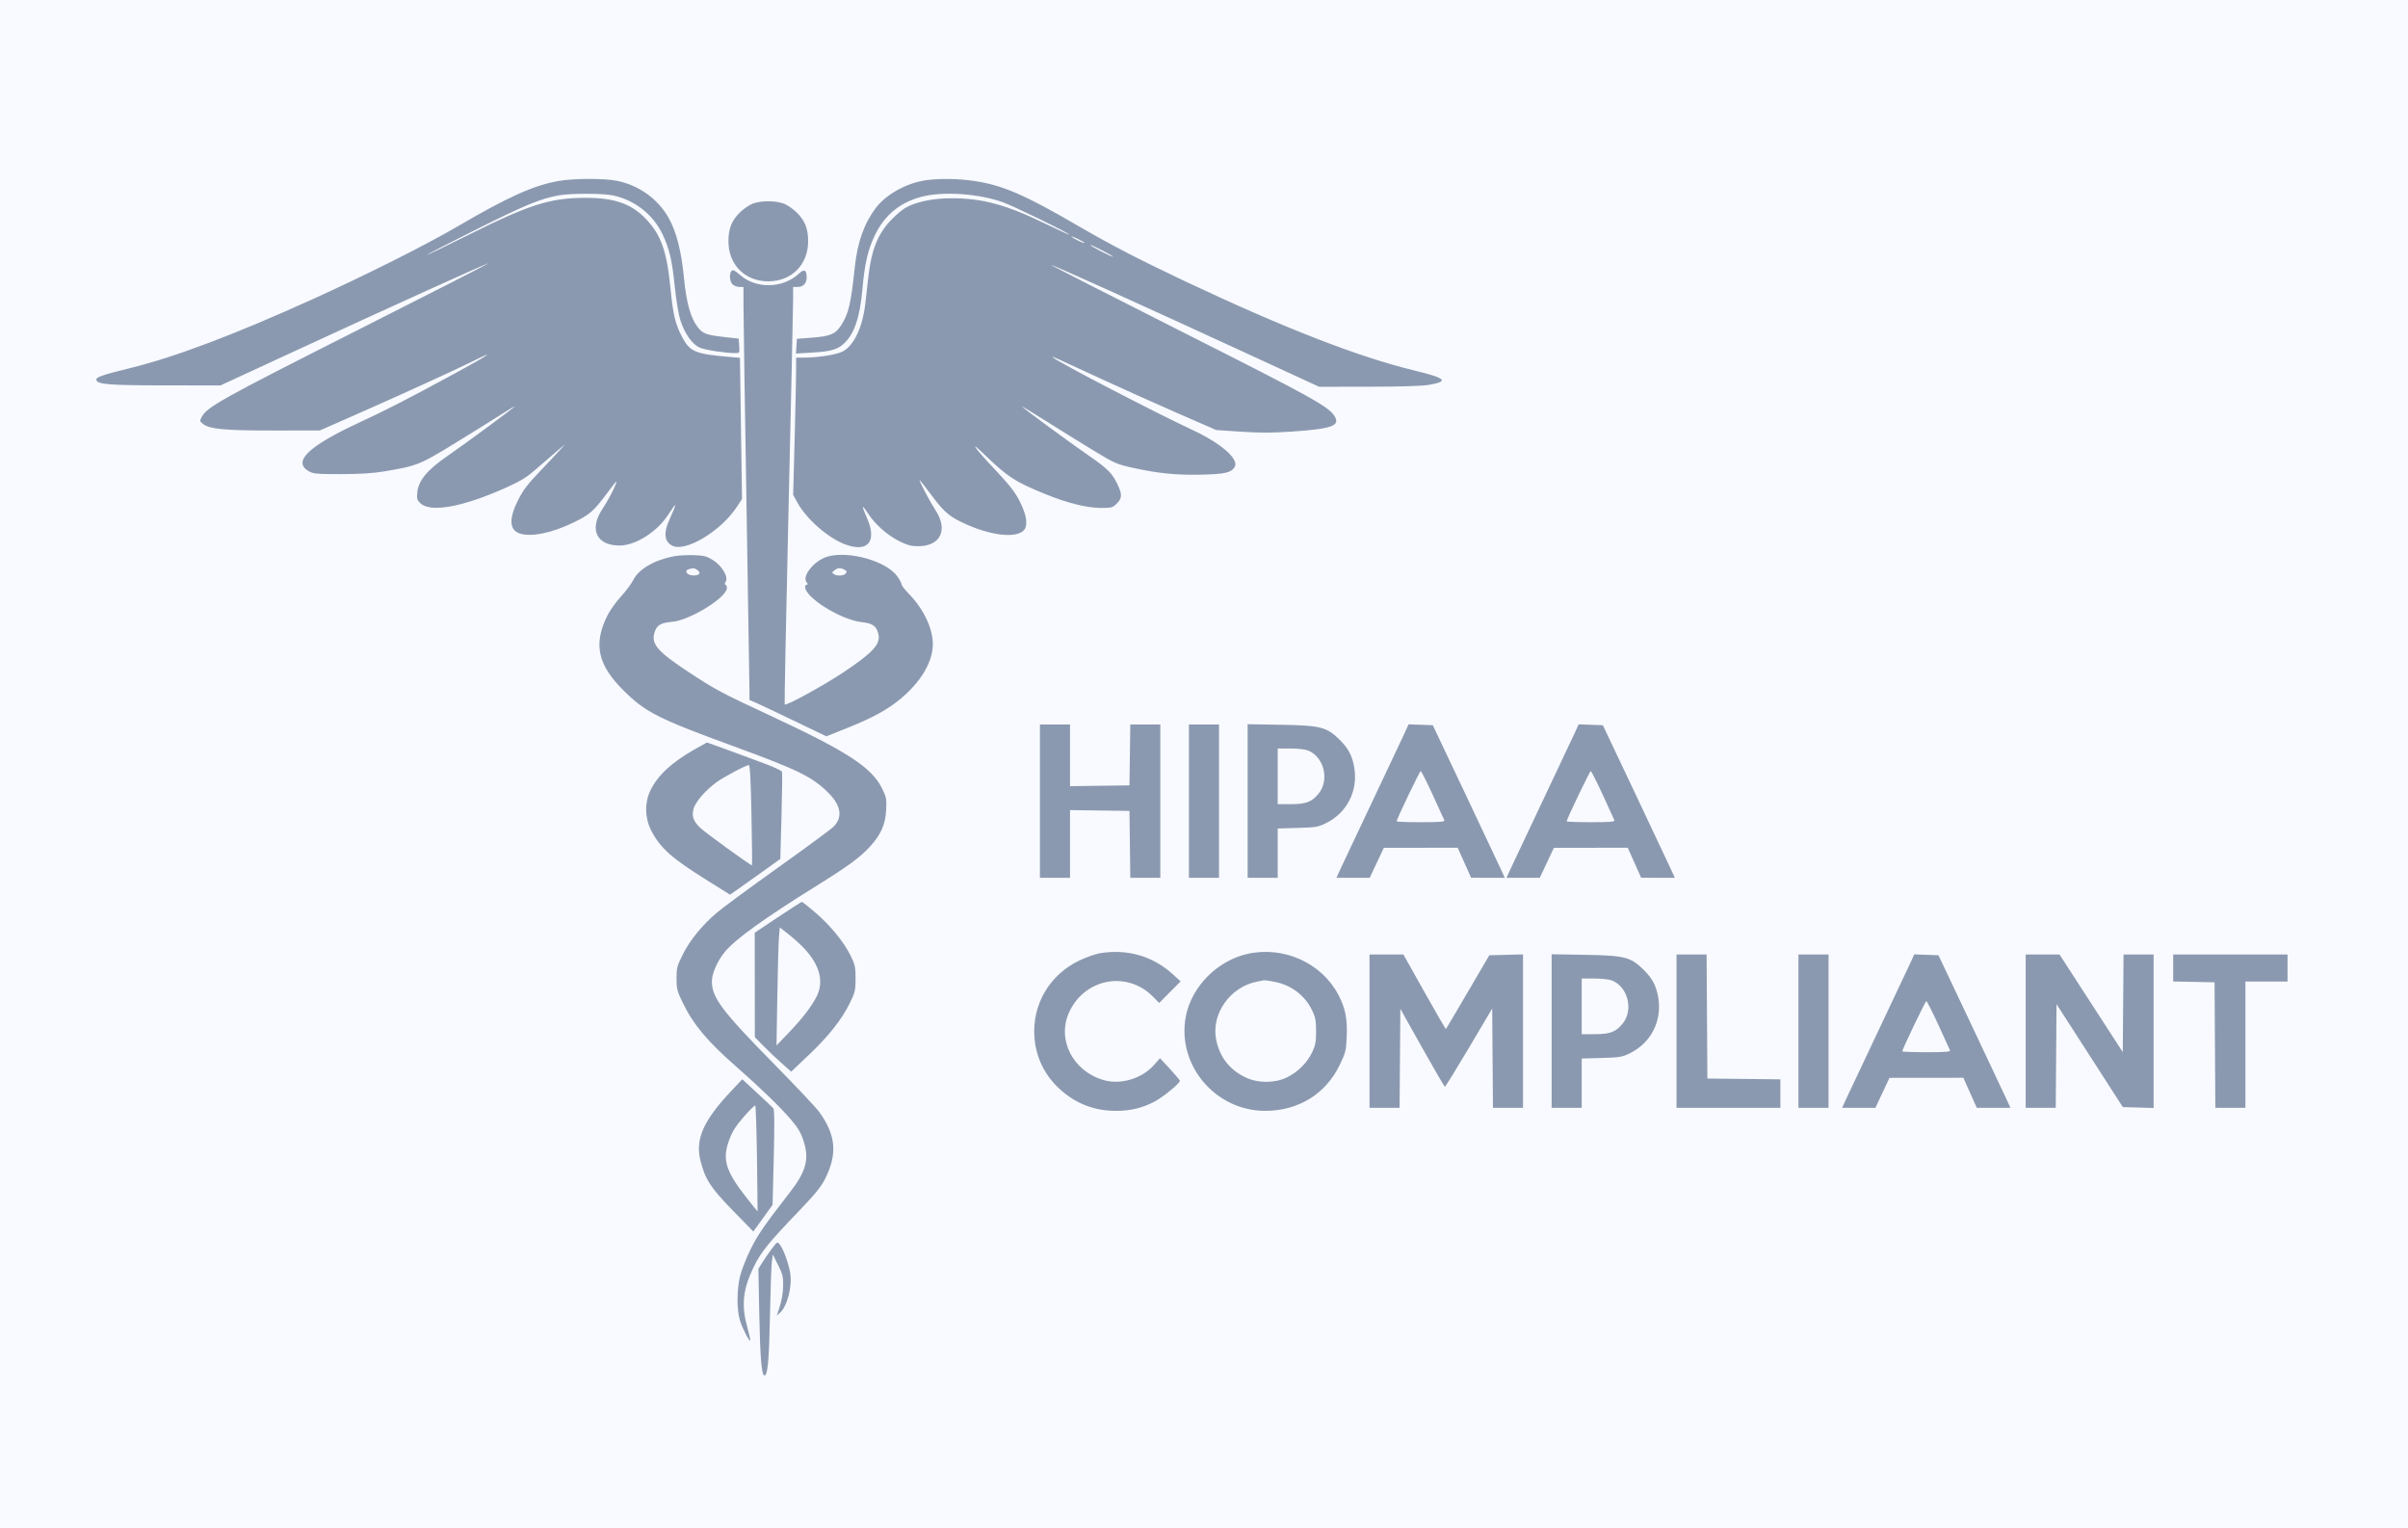
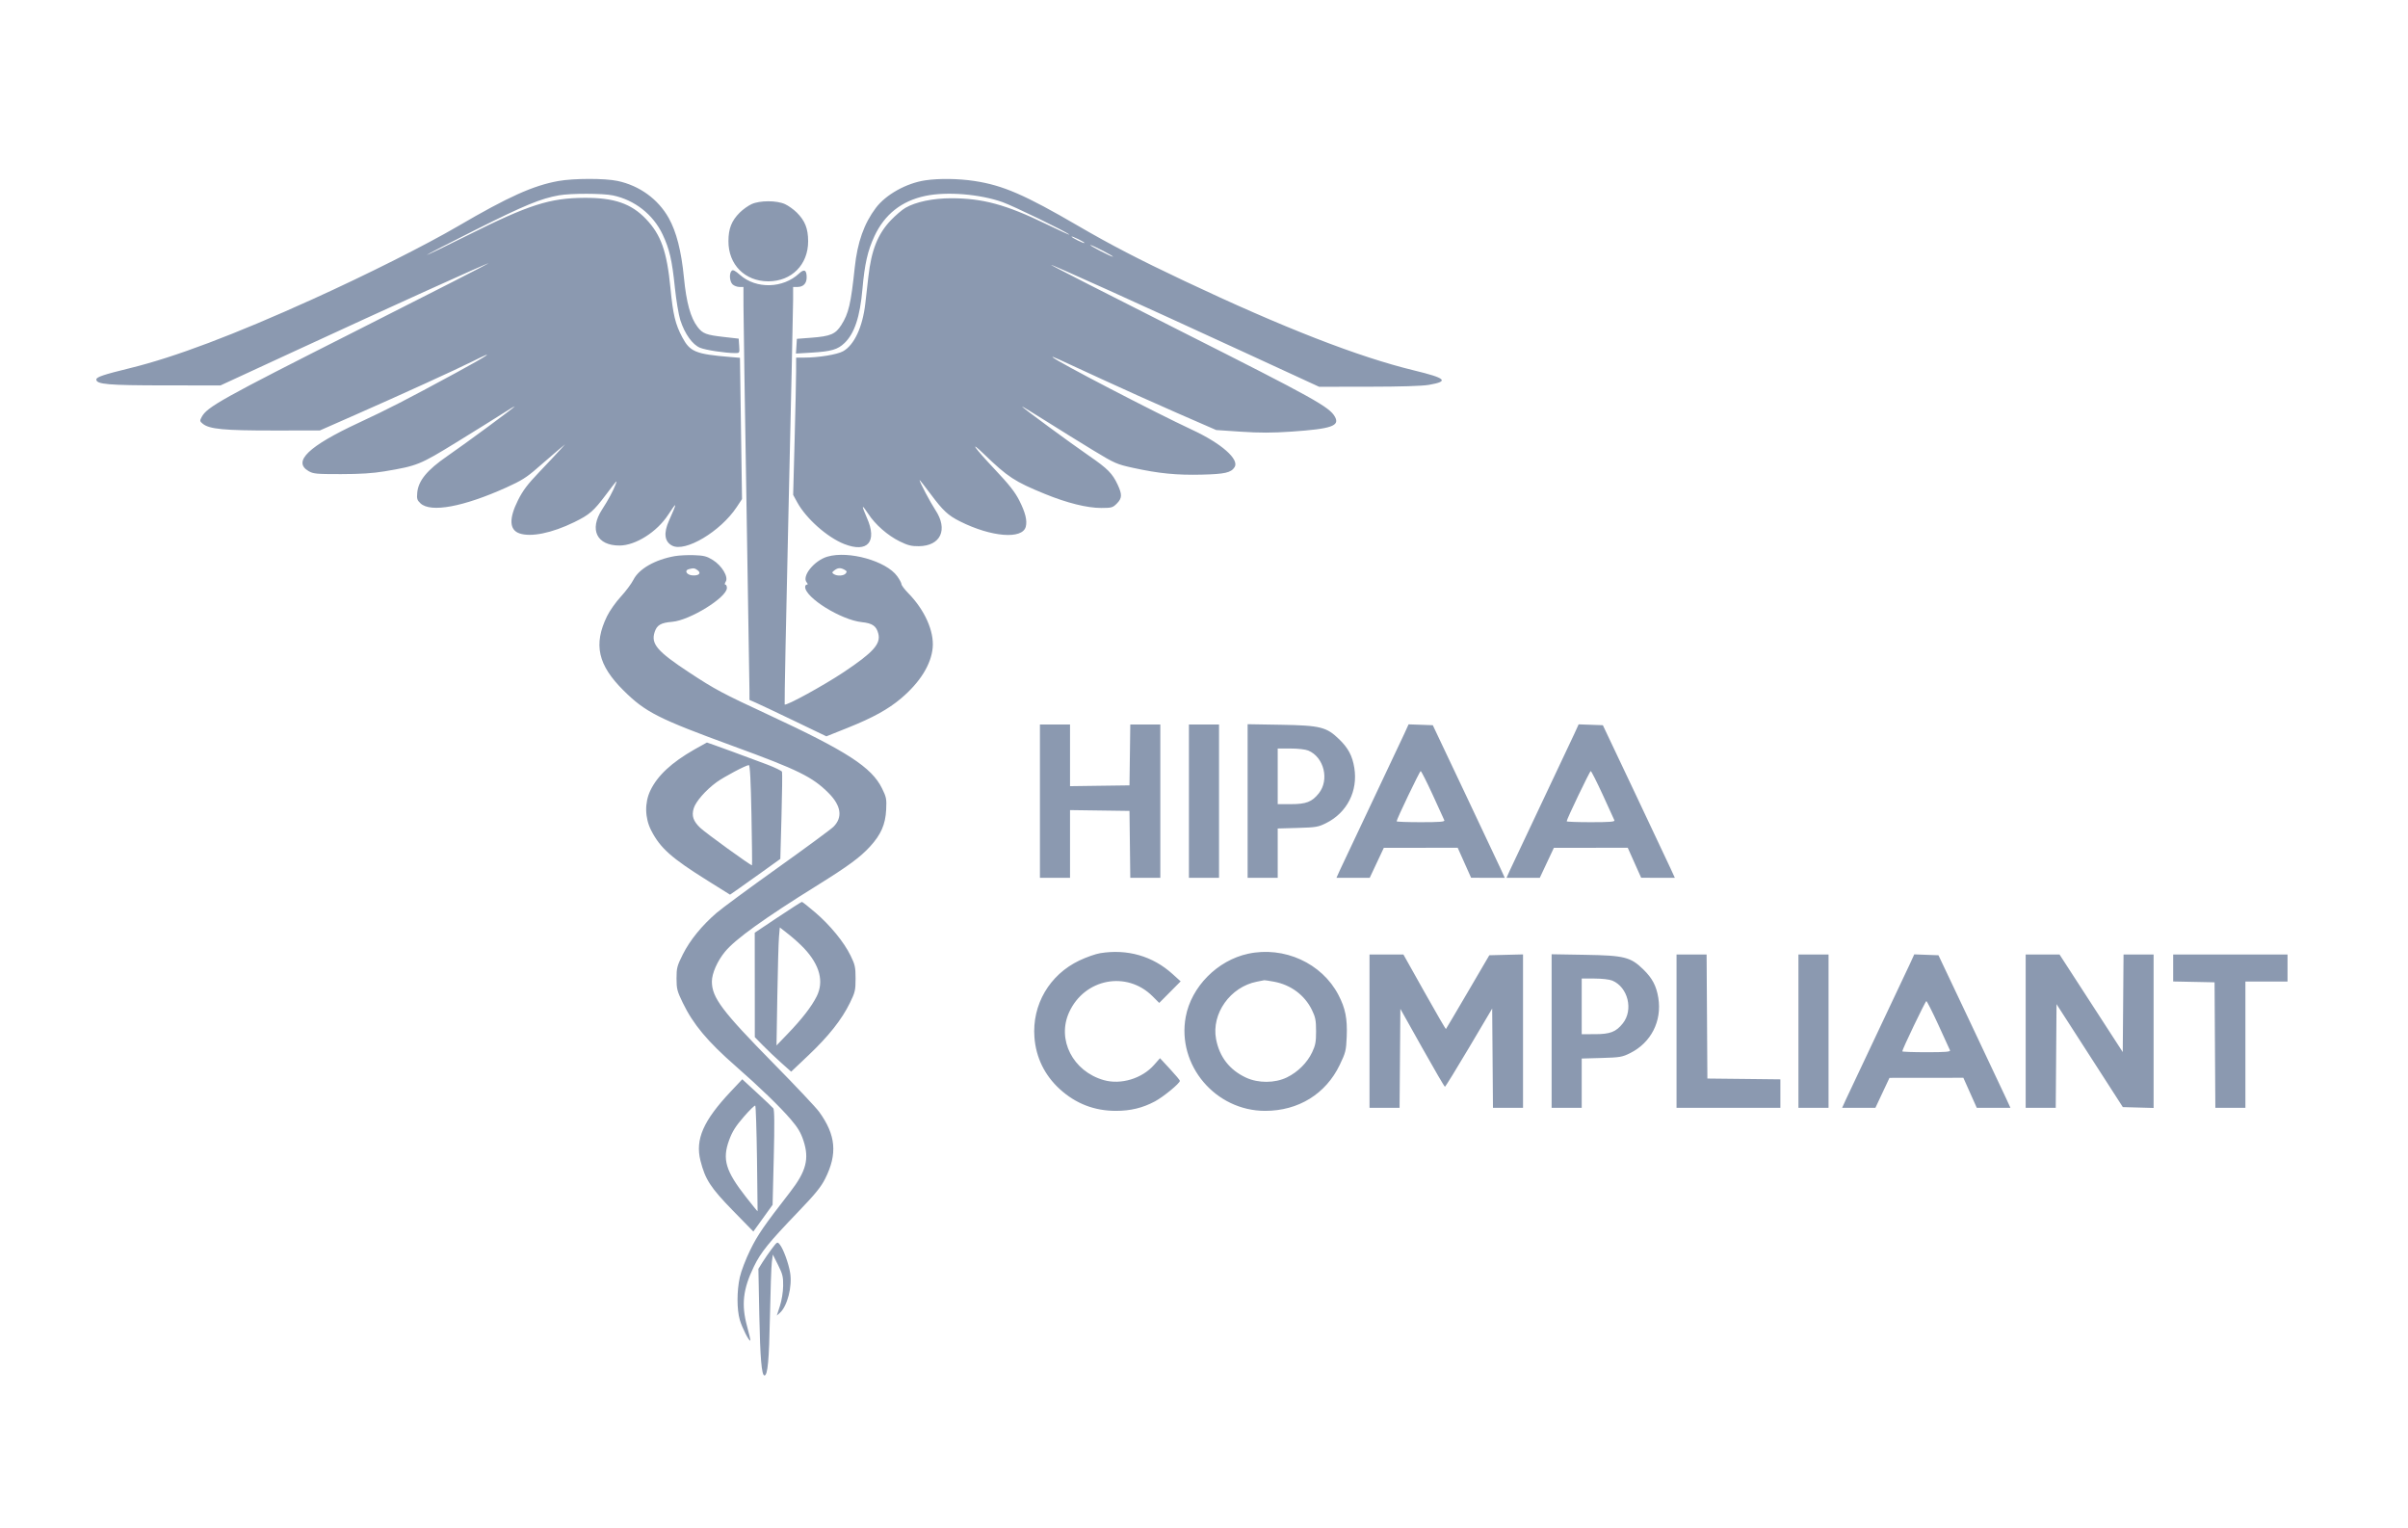
<svg xmlns="http://www.w3.org/2000/svg" width="175" height="111" viewBox="0 0 175 111" fill="none">
-   <rect width="175" height="111" fill="#F8FAFF" />
  <path fill-rule="evenodd" clip-rule="evenodd" d="M40.572 13.153C38.75 13.483 36.948 14.293 33.304 16.422C30.938 17.804 26.667 19.95 22.75 21.725C17.03 24.317 12.698 25.953 9.458 26.745C7.522 27.219 7 27.395 7 27.572C7 27.925 7.845 27.998 11.976 28.001L16.023 28.004L21.383 25.528C28.196 22.379 35.459 19.088 35.502 19.13C35.52 19.148 31.169 21.369 25.834 24.064C16.074 28.995 15.047 29.568 14.655 30.301C14.509 30.572 14.516 30.61 14.737 30.789C15.22 31.18 16.283 31.282 19.851 31.279L23.242 31.277L25.784 30.158C29.192 28.658 33.193 26.833 34.382 26.237C36.195 25.328 35.447 25.838 33.114 27.101C29.48 29.07 28.204 29.725 26.066 30.72C22.415 32.419 21.249 33.54 22.422 34.226C22.769 34.429 22.985 34.449 24.773 34.448C26.168 34.447 27.091 34.389 27.94 34.247C30.327 33.848 30.505 33.776 33.163 32.143C34.504 31.319 36.007 30.383 36.503 30.064C36.999 29.745 37.406 29.503 37.406 29.526C37.406 29.591 33.889 32.184 32.492 33.15C31.031 34.159 30.406 34.922 30.323 35.798C30.282 36.238 30.314 36.342 30.558 36.571C31.305 37.267 33.67 36.83 36.804 35.417C37.883 34.931 38.282 34.681 39.046 34.01C39.557 33.561 40.222 32.988 40.523 32.736L41.069 32.279L40.683 32.709C40.471 32.945 39.803 33.655 39.2 34.286C38.342 35.182 38.002 35.632 37.645 36.346C36.979 37.675 37.014 38.498 37.748 38.753C38.585 39.044 40.106 38.734 41.729 37.941C42.849 37.393 43.136 37.144 44.053 35.924C44.857 34.855 44.876 34.835 44.745 35.183C44.562 35.665 44.213 36.313 43.748 37.032C42.808 38.484 43.374 39.64 45.023 39.637C46.189 39.635 47.745 38.651 48.561 37.4C49.223 36.385 49.234 36.456 48.626 37.812C48.214 38.731 48.286 39.345 48.842 39.642C49.791 40.149 52.358 38.622 53.536 36.849L53.926 36.261L53.851 31.129L53.776 25.997L53.056 25.937C50.54 25.726 50.145 25.562 49.578 24.495C49.08 23.557 48.91 22.851 48.728 20.959C48.468 18.265 48.042 17.06 46.942 15.908C45.877 14.793 44.632 14.363 42.491 14.374C39.949 14.387 38.449 14.867 33.976 17.101C32.36 17.908 31.022 18.552 31.003 18.533C30.984 18.514 32.601 17.68 34.597 16.679C38.134 14.906 39.295 14.427 40.625 14.191C41.476 14.041 43.802 14.044 44.537 14.197C46.121 14.527 47.463 15.579 48.152 17.029C48.655 18.088 48.842 18.899 49.048 20.913C49.142 21.819 49.319 22.876 49.443 23.262C49.767 24.266 50.328 25.049 50.885 25.271C51.311 25.442 52.713 25.653 53.429 25.655C53.753 25.656 53.756 25.65 53.72 25.131L53.684 24.605L52.626 24.485C51.321 24.338 51.067 24.242 50.696 23.756C50.186 23.088 49.882 21.99 49.704 20.168C49.516 18.238 49.16 16.845 48.601 15.845C47.829 14.465 46.474 13.484 44.874 13.145C43.944 12.948 41.682 12.952 40.572 13.153ZM67.259 13.1C65.878 13.303 64.389 14.13 63.654 15.102C62.796 16.238 62.314 17.596 62.119 19.429C61.836 22.091 61.677 22.77 61.142 23.614C60.721 24.276 60.36 24.43 58.983 24.536L57.913 24.618L57.879 25.154L57.845 25.689L58.972 25.621C60.417 25.534 60.881 25.399 61.379 24.92C62.099 24.227 62.499 23.023 62.676 21.013C62.837 19.185 63.058 18.209 63.549 17.16C64.291 15.572 65.52 14.6 67.246 14.235C68.797 13.906 71.207 14.1 72.86 14.687C73.645 14.965 77.493 16.834 77.709 17.042C77.769 17.1 77.007 16.754 76.014 16.273C73.109 14.865 71.41 14.404 69.127 14.404C67.805 14.404 66.536 14.671 65.797 15.103C65.551 15.247 65.076 15.653 64.741 16.004C63.791 17.002 63.328 18.167 63.107 20.111C63.047 20.637 62.948 21.512 62.886 22.054C62.692 23.756 62.083 25.065 61.271 25.521C60.843 25.761 59.481 25.983 58.435 25.983H57.858L57.856 26.994C57.855 27.55 57.806 29.793 57.748 31.98L57.642 35.955L57.936 36.493C58.58 37.675 60.119 39.041 61.353 39.527C63.058 40.198 63.78 39.356 62.996 37.612C62.814 37.207 62.685 36.856 62.709 36.833C62.732 36.809 62.91 37.037 63.105 37.339C63.596 38.103 64.512 38.906 65.378 39.332C65.974 39.625 66.236 39.691 66.774 39.685C68.37 39.667 68.916 38.475 67.98 37.059C67.624 36.522 66.827 35.015 66.827 34.881C66.827 34.846 67.186 35.299 67.626 35.889C68.533 37.107 68.899 37.447 69.769 37.883C72.046 39.026 74.312 39.207 74.549 38.265C74.662 37.817 74.517 37.234 74.077 36.365C73.76 35.741 73.337 35.205 72.269 34.073C70.84 32.559 70.376 31.901 71.502 32.986C73.249 34.668 73.736 34.987 75.93 35.885C77.541 36.544 78.998 36.907 80.028 36.907C80.783 36.907 80.867 36.884 81.163 36.588C81.549 36.203 81.561 35.932 81.225 35.214C80.844 34.398 80.497 34.049 79.152 33.122C77.772 32.172 74.264 29.593 74.264 29.528C74.264 29.505 75.064 29.991 76.041 30.608C77.019 31.226 78.557 32.178 79.459 32.726C81.024 33.675 81.158 33.733 82.358 33.996C84.215 34.402 85.507 34.53 87.338 34.486C89.024 34.446 89.473 34.343 89.726 33.937C90.075 33.375 88.772 32.225 86.678 31.248C83.86 29.933 76.858 26.293 76.506 25.96C76.38 25.841 76.688 25.978 80.115 27.568C81.499 28.209 83.926 29.299 85.508 29.99L88.385 31.245L90.194 31.366C91.553 31.457 92.471 31.456 93.879 31.358C96.765 31.159 97.388 30.945 97.013 30.278C96.612 29.564 95.51 28.952 85.94 24.124C80.662 21.461 76.361 19.265 76.381 19.244C76.426 19.2 82.873 22.115 90.451 25.607L95.865 28.102L99.474 28.098C101.807 28.096 103.354 28.048 103.849 27.962C105.329 27.704 105.097 27.478 102.779 26.917C98.719 25.936 93.278 23.817 86.076 20.414C82.76 18.847 80.74 17.8 78.365 16.418C74.465 14.146 72.877 13.46 70.797 13.147C69.649 12.974 68.242 12.956 67.259 13.1ZM54.621 14.831C54.374 14.943 53.987 15.22 53.76 15.446C53.166 16.04 52.942 16.606 52.939 17.523C52.933 19.229 54.136 20.44 55.835 20.44C57.533 20.44 58.736 19.229 58.731 17.523C58.728 16.606 58.504 16.04 57.909 15.446C57.683 15.22 57.296 14.943 57.049 14.831C56.441 14.555 55.228 14.555 54.621 14.831ZM78.811 17.655C78.762 17.704 77.873 17.263 77.873 17.189C77.873 17.161 78.094 17.245 78.363 17.376C78.632 17.506 78.834 17.632 78.811 17.655ZM80.17 18.228C80.621 18.462 80.941 18.654 80.881 18.654C80.821 18.654 80.403 18.462 79.951 18.228C79.5 17.993 79.18 17.802 79.24 17.802C79.301 17.802 79.719 17.993 80.17 18.228ZM53.172 19.675C52.977 19.869 53.022 20.466 53.246 20.669C53.356 20.768 53.577 20.849 53.738 20.849H54.03L54.032 22.242C54.033 23.008 54.131 29.435 54.249 36.525C54.368 43.614 54.465 49.739 54.466 50.136L54.468 50.856L54.932 51.058C55.188 51.169 56.446 51.764 57.727 52.38L60.057 53.5L61.612 52.878C63.441 52.145 64.546 51.536 65.485 50.743C66.863 49.577 67.672 48.28 67.783 47.056C67.891 45.861 67.202 44.318 66.019 43.111C65.741 42.827 65.514 42.528 65.514 42.444C65.514 42.361 65.374 42.1 65.203 41.864C64.401 40.758 61.679 39.995 60.137 40.442C59.173 40.722 58.25 41.865 58.625 42.316C58.719 42.429 58.722 42.478 58.637 42.478C58.57 42.478 58.514 42.554 58.514 42.646C58.514 43.425 61.13 45.048 62.637 45.204C63.403 45.283 63.693 45.486 63.832 46.042C64.019 46.784 63.462 47.404 61.327 48.828C59.858 49.808 57.138 51.299 57.025 51.186C57 51.161 57.128 44.739 57.309 36.913C57.491 29.088 57.639 22.272 57.639 21.767V20.849H57.96C58.378 20.849 58.624 20.592 58.624 20.153C58.624 19.609 58.447 19.52 58.069 19.874C56.904 20.961 54.96 21.01 53.791 19.983C53.419 19.656 53.267 19.58 53.172 19.675ZM49.037 40.407C47.603 40.662 46.433 41.331 46.034 42.124C45.89 42.409 45.477 42.962 45.116 43.353C44.755 43.744 44.305 44.383 44.115 44.773C43.114 46.829 43.449 48.322 45.326 50.18C46.914 51.751 47.84 52.22 53.319 54.223C58.011 55.938 59.04 56.444 60.212 57.615C61.131 58.533 61.257 59.385 60.575 60.067C60.389 60.252 58.558 61.601 56.505 63.064C54.452 64.527 52.452 66.001 52.061 66.34C50.992 67.266 50.139 68.317 49.626 69.34C49.206 70.177 49.166 70.33 49.166 71.089C49.166 71.84 49.21 72.012 49.614 72.848C50.38 74.431 51.409 75.663 53.482 77.477C55.215 78.994 56.671 80.401 57.468 81.329C57.986 81.932 58.197 82.287 58.395 82.889C58.825 84.199 58.587 85.108 57.421 86.611C55.507 89.076 55.067 89.715 54.526 90.816C54.196 91.487 53.86 92.365 53.764 92.804C53.544 93.812 53.545 95.147 53.766 95.903C53.934 96.479 54.445 97.484 54.528 97.401C54.55 97.379 54.447 96.921 54.299 96.383C53.864 94.803 53.993 93.662 54.792 92.018C55.297 90.98 55.864 90.28 57.992 88.064C59.246 86.76 59.669 86.24 59.972 85.635C60.874 83.835 60.749 82.463 59.53 80.782C59.306 80.473 57.817 78.893 56.22 77.271C52.48 73.47 51.736 72.482 51.736 71.317C51.736 70.727 52.129 69.831 52.687 69.151C53.435 68.238 55.541 66.724 59.389 64.331C61.651 62.924 62.509 62.293 63.231 61.506C64.023 60.642 64.35 59.896 64.402 58.831C64.441 58.05 64.415 57.918 64.1 57.279C63.343 55.743 61.551 54.583 55.835 51.928C52.496 50.377 51.965 50.094 50.093 48.863C47.756 47.326 47.292 46.782 47.578 45.916C47.745 45.413 48.03 45.247 48.849 45.179C50.133 45.072 52.827 43.407 52.827 42.719C52.827 42.587 52.777 42.478 52.717 42.478C52.651 42.478 52.663 42.387 52.744 42.255C52.953 41.916 52.461 41.095 51.8 40.685C51.368 40.416 51.156 40.362 50.444 40.337C49.98 40.32 49.347 40.352 49.037 40.407ZM50.701 41.433C50.994 41.65 50.778 41.849 50.299 41.804C49.891 41.765 49.719 41.441 50.059 41.353C50.406 41.264 50.484 41.273 50.701 41.433ZM61.372 41.394C61.547 41.487 61.565 41.542 61.461 41.667C61.312 41.847 60.833 41.871 60.592 41.71C60.45 41.615 60.457 41.579 60.641 41.439C60.893 41.247 61.076 41.235 61.372 41.394ZM75.576 58.209V63.78H76.67H77.764V61.32V58.859L79.924 58.889L82.084 58.919L82.114 61.349L82.143 63.78H83.235H84.326V58.209V52.638H83.235H82.143L82.114 54.85L82.084 57.062L79.924 57.091L77.764 57.121V54.879V52.638H76.67H75.576V58.209ZM86.404 58.209V63.78H87.498H88.592V58.209V52.638H87.498H86.404V58.209ZM90.67 58.2V63.78H91.763H92.857V61.988V60.196L94.306 60.155C95.645 60.117 95.804 60.09 96.389 59.797C97.898 59.041 98.696 57.473 98.425 55.793C98.284 54.921 97.988 54.358 97.331 53.72C96.407 52.821 95.959 52.709 93.103 52.66L90.67 52.619V58.2ZM102.055 53.316C101.883 53.694 100.82 55.945 99.693 58.318C98.566 60.691 97.527 62.891 97.384 63.206L97.126 63.78H98.335H99.543L100.056 62.69L100.568 61.601L103.252 61.598L105.937 61.595L106.424 62.685L106.912 63.776L108.135 63.778L109.359 63.78L109.047 63.097C108.876 62.722 107.699 60.227 106.431 57.553L104.128 52.692L103.248 52.66L102.368 52.629L102.055 53.316ZM114.414 53.316C114.243 53.694 113.18 55.945 112.052 58.318C110.925 60.691 109.886 62.891 109.743 63.206L109.485 63.78H110.694H111.903L112.415 62.69L112.927 61.601L115.611 61.598L118.296 61.595L118.783 62.685L119.271 63.776L120.494 63.778L121.718 63.78L121.406 63.097C121.235 62.722 120.058 60.227 118.791 57.553L116.487 52.692L115.607 52.66L114.727 52.629L114.414 53.316ZM50.475 54.449C48.8 55.404 47.778 56.357 47.261 57.444C46.838 58.335 46.863 59.437 47.326 60.339C47.989 61.628 48.788 62.338 51.436 63.992L53.053 65.003L53.624 64.608C53.938 64.391 54.76 63.807 55.452 63.309L56.71 62.405L56.795 59.303C56.843 57.597 56.859 56.143 56.832 56.072C56.805 56.002 56.323 55.768 55.762 55.553C54.747 55.163 51.421 53.948 51.375 53.949C51.361 53.95 50.957 54.175 50.475 54.449ZM95.077 54.533C96.222 55.011 96.628 56.661 95.842 57.643C95.346 58.264 94.925 58.427 93.814 58.427L92.857 58.427V56.406V54.385H93.79C94.327 54.385 94.874 54.448 95.077 54.533ZM54.612 59.212C54.651 61.205 54.668 62.851 54.65 62.869C54.598 62.921 51.282 60.521 50.893 60.151C50.379 59.661 50.25 59.28 50.414 58.735C50.562 58.24 51.282 57.415 52.066 56.84C52.595 56.452 54.212 55.594 54.422 55.59C54.505 55.588 54.564 56.712 54.612 59.212ZM104.119 57.744C104.556 58.691 104.938 59.526 104.967 59.602C105.009 59.707 104.624 59.738 103.259 59.738C102.29 59.738 101.498 59.709 101.498 59.673C101.498 59.526 103.177 56.024 103.248 56.024C103.29 56.024 103.683 56.798 104.119 57.744ZM116.478 57.744C116.915 58.691 117.297 59.526 117.326 59.602C117.368 59.707 116.983 59.738 115.618 59.738C114.649 59.738 113.857 59.709 113.857 59.673C113.857 59.526 115.536 56.024 115.607 56.024C115.649 56.024 116.042 56.798 116.478 57.744ZM56.528 66.647L54.85 67.767L54.853 71.561L54.855 75.356L55.454 75.967C55.784 76.303 56.378 76.868 56.776 77.222L57.498 77.865L58.768 76.661C60.225 75.279 61.175 74.078 61.766 72.87C62.145 72.096 62.178 71.951 62.178 71.099C62.178 70.27 62.139 70.091 61.816 69.432C61.334 68.445 60.336 67.228 59.245 66.294C58.753 65.873 58.318 65.528 58.278 65.528C58.238 65.528 57.45 66.031 56.528 66.647ZM58.44 68.905C59.58 70.122 59.892 71.322 59.349 72.401C58.979 73.137 58.281 74.038 57.254 75.105L56.432 75.96L56.492 72.355C56.525 70.372 56.579 68.443 56.612 68.067L56.672 67.384L57.321 67.892C57.677 68.172 58.181 68.628 58.44 68.905ZM79.951 69.256C79.621 69.31 78.939 69.55 78.438 69.789C76.269 70.824 74.998 72.998 75.177 75.37C75.286 76.832 75.923 78.133 77.016 79.13C78.175 80.187 79.529 80.712 81.1 80.712C82.161 80.712 83.041 80.499 83.926 80.028C84.55 79.695 85.748 78.71 85.748 78.529C85.748 78.483 85.423 78.093 85.025 77.665L84.302 76.885L83.871 77.374C82.996 78.367 81.457 78.832 80.215 78.478C77.967 77.837 76.791 75.534 77.699 73.547C78.818 71.097 81.885 70.511 83.764 72.388L84.246 72.87L85.025 72.086L85.803 71.302L85.215 70.77C83.771 69.463 81.931 68.934 79.951 69.256ZM90.697 69.298C88.467 69.782 86.576 71.698 86.172 73.884C85.524 77.393 88.33 80.712 91.945 80.712C94.358 80.712 96.349 79.485 97.364 77.373C97.795 76.475 97.831 76.33 97.872 75.319C97.924 74.005 97.776 73.258 97.27 72.288C96.064 69.977 93.32 68.729 90.697 69.298ZM99.529 74.922V80.493H100.621H101.713L101.742 76.897L101.771 73.301L103.357 76.129C104.229 77.685 104.973 78.959 105.009 78.961C105.045 78.962 105.833 77.685 106.759 76.122L108.443 73.28L108.472 76.887L108.5 80.493H109.593H110.685V74.918V69.344L109.46 69.375L108.235 69.406L106.677 72.067C105.82 73.531 105.103 74.744 105.083 74.764C105.063 74.784 104.36 73.574 103.52 72.075L101.992 69.351H100.76H99.529V74.922ZM112.763 74.913V80.493H113.857H114.95V78.701V76.91L116.4 76.869C117.738 76.831 117.897 76.803 118.482 76.51C119.992 75.754 120.789 74.186 120.518 72.507C120.377 71.634 120.081 71.072 119.424 70.433C118.501 69.535 118.052 69.422 115.197 69.374L112.763 69.333V74.913ZM121.841 74.922V80.493H125.614H129.388V79.457V78.422L126.735 78.392L124.083 78.363L124.055 73.857L124.026 69.351H122.933H121.841V74.922ZM130.7 74.922V80.493H131.794H132.888V74.922V69.351H131.794H130.7V74.922ZM138.804 70.029C138.633 70.407 137.57 72.658 136.442 75.031C135.315 77.404 134.276 79.604 134.134 79.92L133.875 80.493H135.084H136.293L136.805 79.403L137.317 78.314L140.001 78.311L142.686 78.308L143.173 79.399L143.661 80.489L144.884 80.491L146.108 80.493L145.796 79.81C145.625 79.435 144.448 76.94 143.181 74.267L140.877 69.406L139.997 69.374L139.117 69.342L138.804 70.029ZM147.215 74.922V80.493H148.308H149.4L149.429 76.726L149.457 72.959L151.867 76.699L154.276 80.439L155.394 80.47L156.512 80.501V74.926V69.351H155.42H154.327L154.299 72.896L154.27 76.441L151.973 72.897L149.676 69.353L148.446 69.352L147.215 69.351V74.922ZM157.934 70.331V71.311L159.438 71.341L160.942 71.372L160.97 75.933L160.999 80.493H162.091H163.184V75.905V71.317H164.715H166.246V70.334V69.351H162.09H157.934V70.331ZM117.171 71.246C118.315 71.724 118.721 73.375 117.936 74.357C117.439 74.978 117.018 75.14 115.907 75.14L114.95 75.141V73.12V71.099H115.884C116.42 71.099 116.967 71.162 117.171 71.246ZM92.588 71.327C93.81 71.553 94.815 72.301 95.342 73.377C95.598 73.902 95.644 74.132 95.645 74.922C95.646 75.696 95.599 75.951 95.362 76.451C95.003 77.212 94.325 77.888 93.531 78.278C92.659 78.706 91.441 78.712 90.547 78.294C89.355 77.736 88.621 76.789 88.377 75.496C88.029 73.647 89.409 71.705 91.341 71.326C91.603 71.274 91.846 71.227 91.88 71.22C91.914 71.213 92.233 71.262 92.588 71.327ZM140.868 74.458C141.305 75.404 141.687 76.24 141.716 76.315C141.758 76.421 141.374 76.451 140.008 76.451C139.04 76.451 138.247 76.422 138.247 76.387C138.247 76.239 139.926 72.737 139.997 72.737C140.039 72.737 140.432 73.511 140.868 74.458ZM53.109 79.304C51.112 81.423 50.515 82.785 50.905 84.329C51.248 85.692 51.644 86.3 53.255 87.951L54.749 89.48L55.449 88.51L56.148 87.539L56.233 84.104C56.293 81.669 56.283 80.626 56.198 80.525C56.133 80.446 55.599 79.939 55.012 79.399L53.945 78.416L53.109 79.304ZM55.014 84.189C55.044 86.272 55.064 87.989 55.058 88.005C55.052 88.022 54.675 87.561 54.221 86.981C52.734 85.084 52.48 84.233 52.985 82.849C53.216 82.216 53.454 81.836 54.051 81.148C54.473 80.66 54.85 80.293 54.889 80.332C54.928 80.37 54.984 82.106 55.014 84.189ZM56.095 90.728C55.877 91.017 55.568 91.464 55.407 91.721L55.116 92.19L55.182 95.545C55.242 98.648 55.352 99.938 55.555 99.938C55.791 99.938 55.893 98.851 55.955 95.666C55.992 93.78 56.054 91.992 56.093 91.694L56.165 91.152L56.546 91.913C56.879 92.577 56.925 92.77 56.915 93.438C56.908 93.881 56.809 94.493 56.678 94.894L56.454 95.586L56.679 95.386C57.219 94.907 57.587 93.474 57.424 92.482C57.31 91.788 56.93 90.746 56.676 90.432C56.492 90.205 56.488 90.207 56.095 90.728Z" fill="#8B99B0" />
</svg>